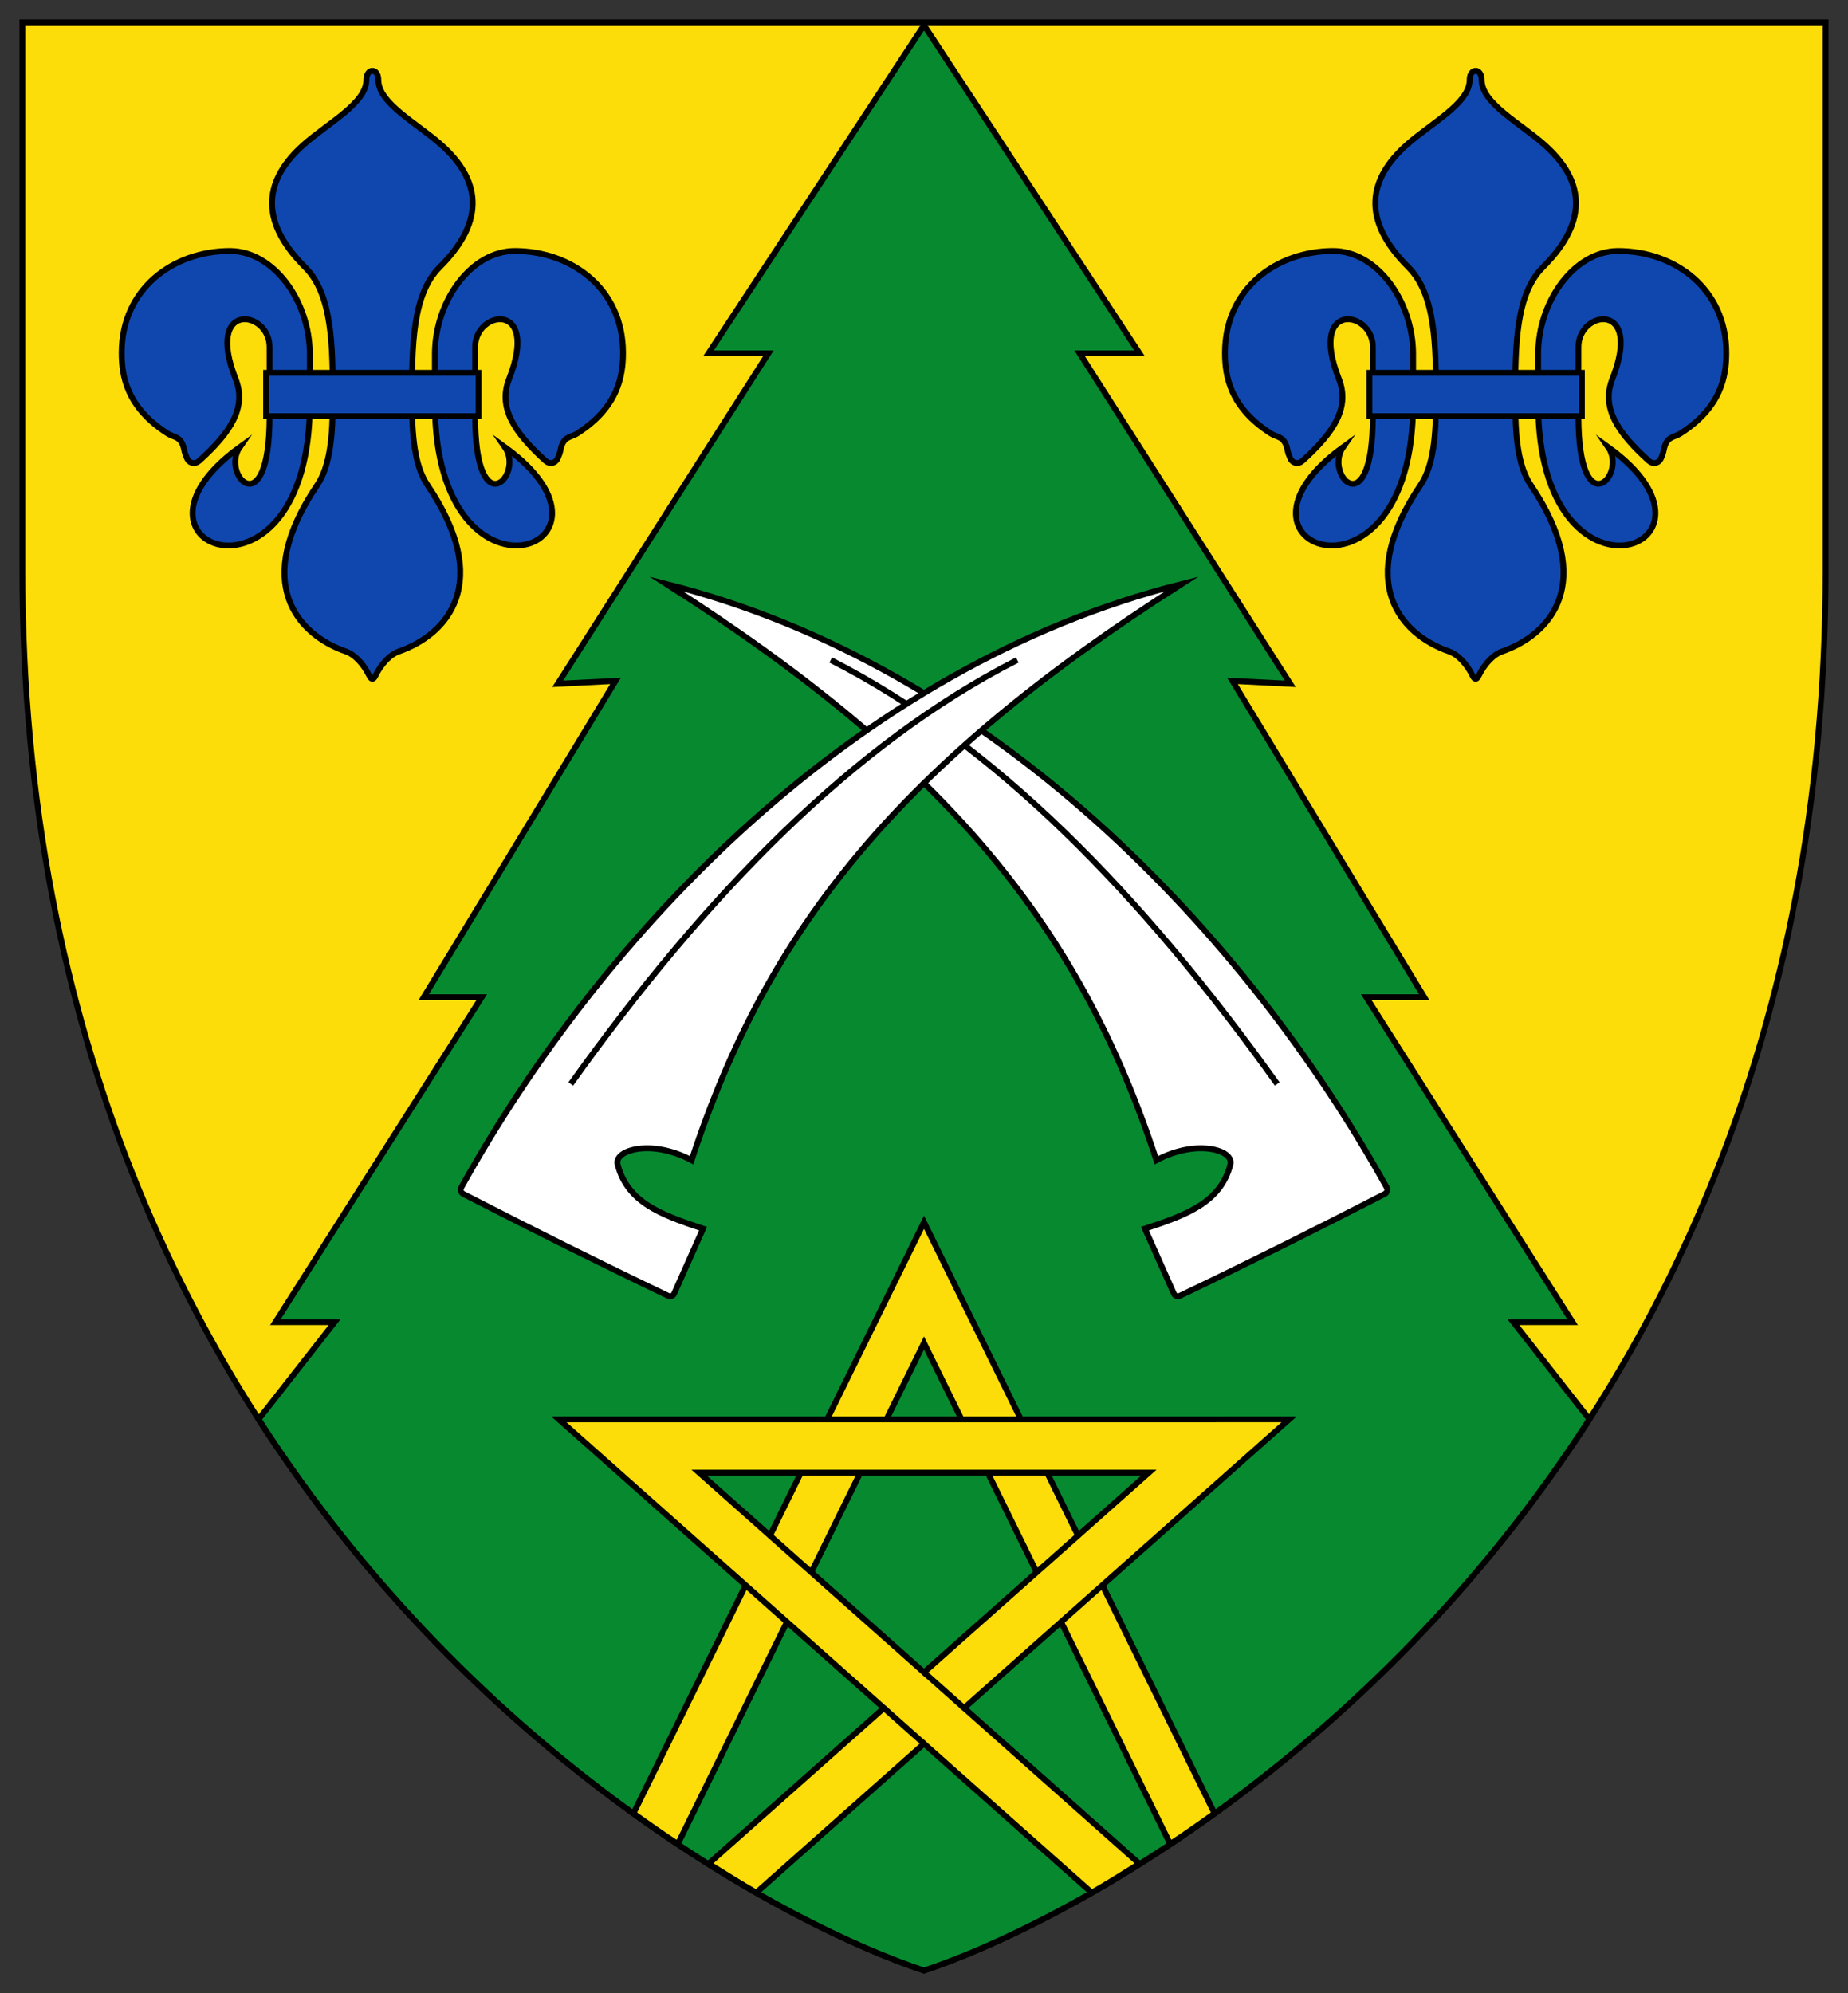
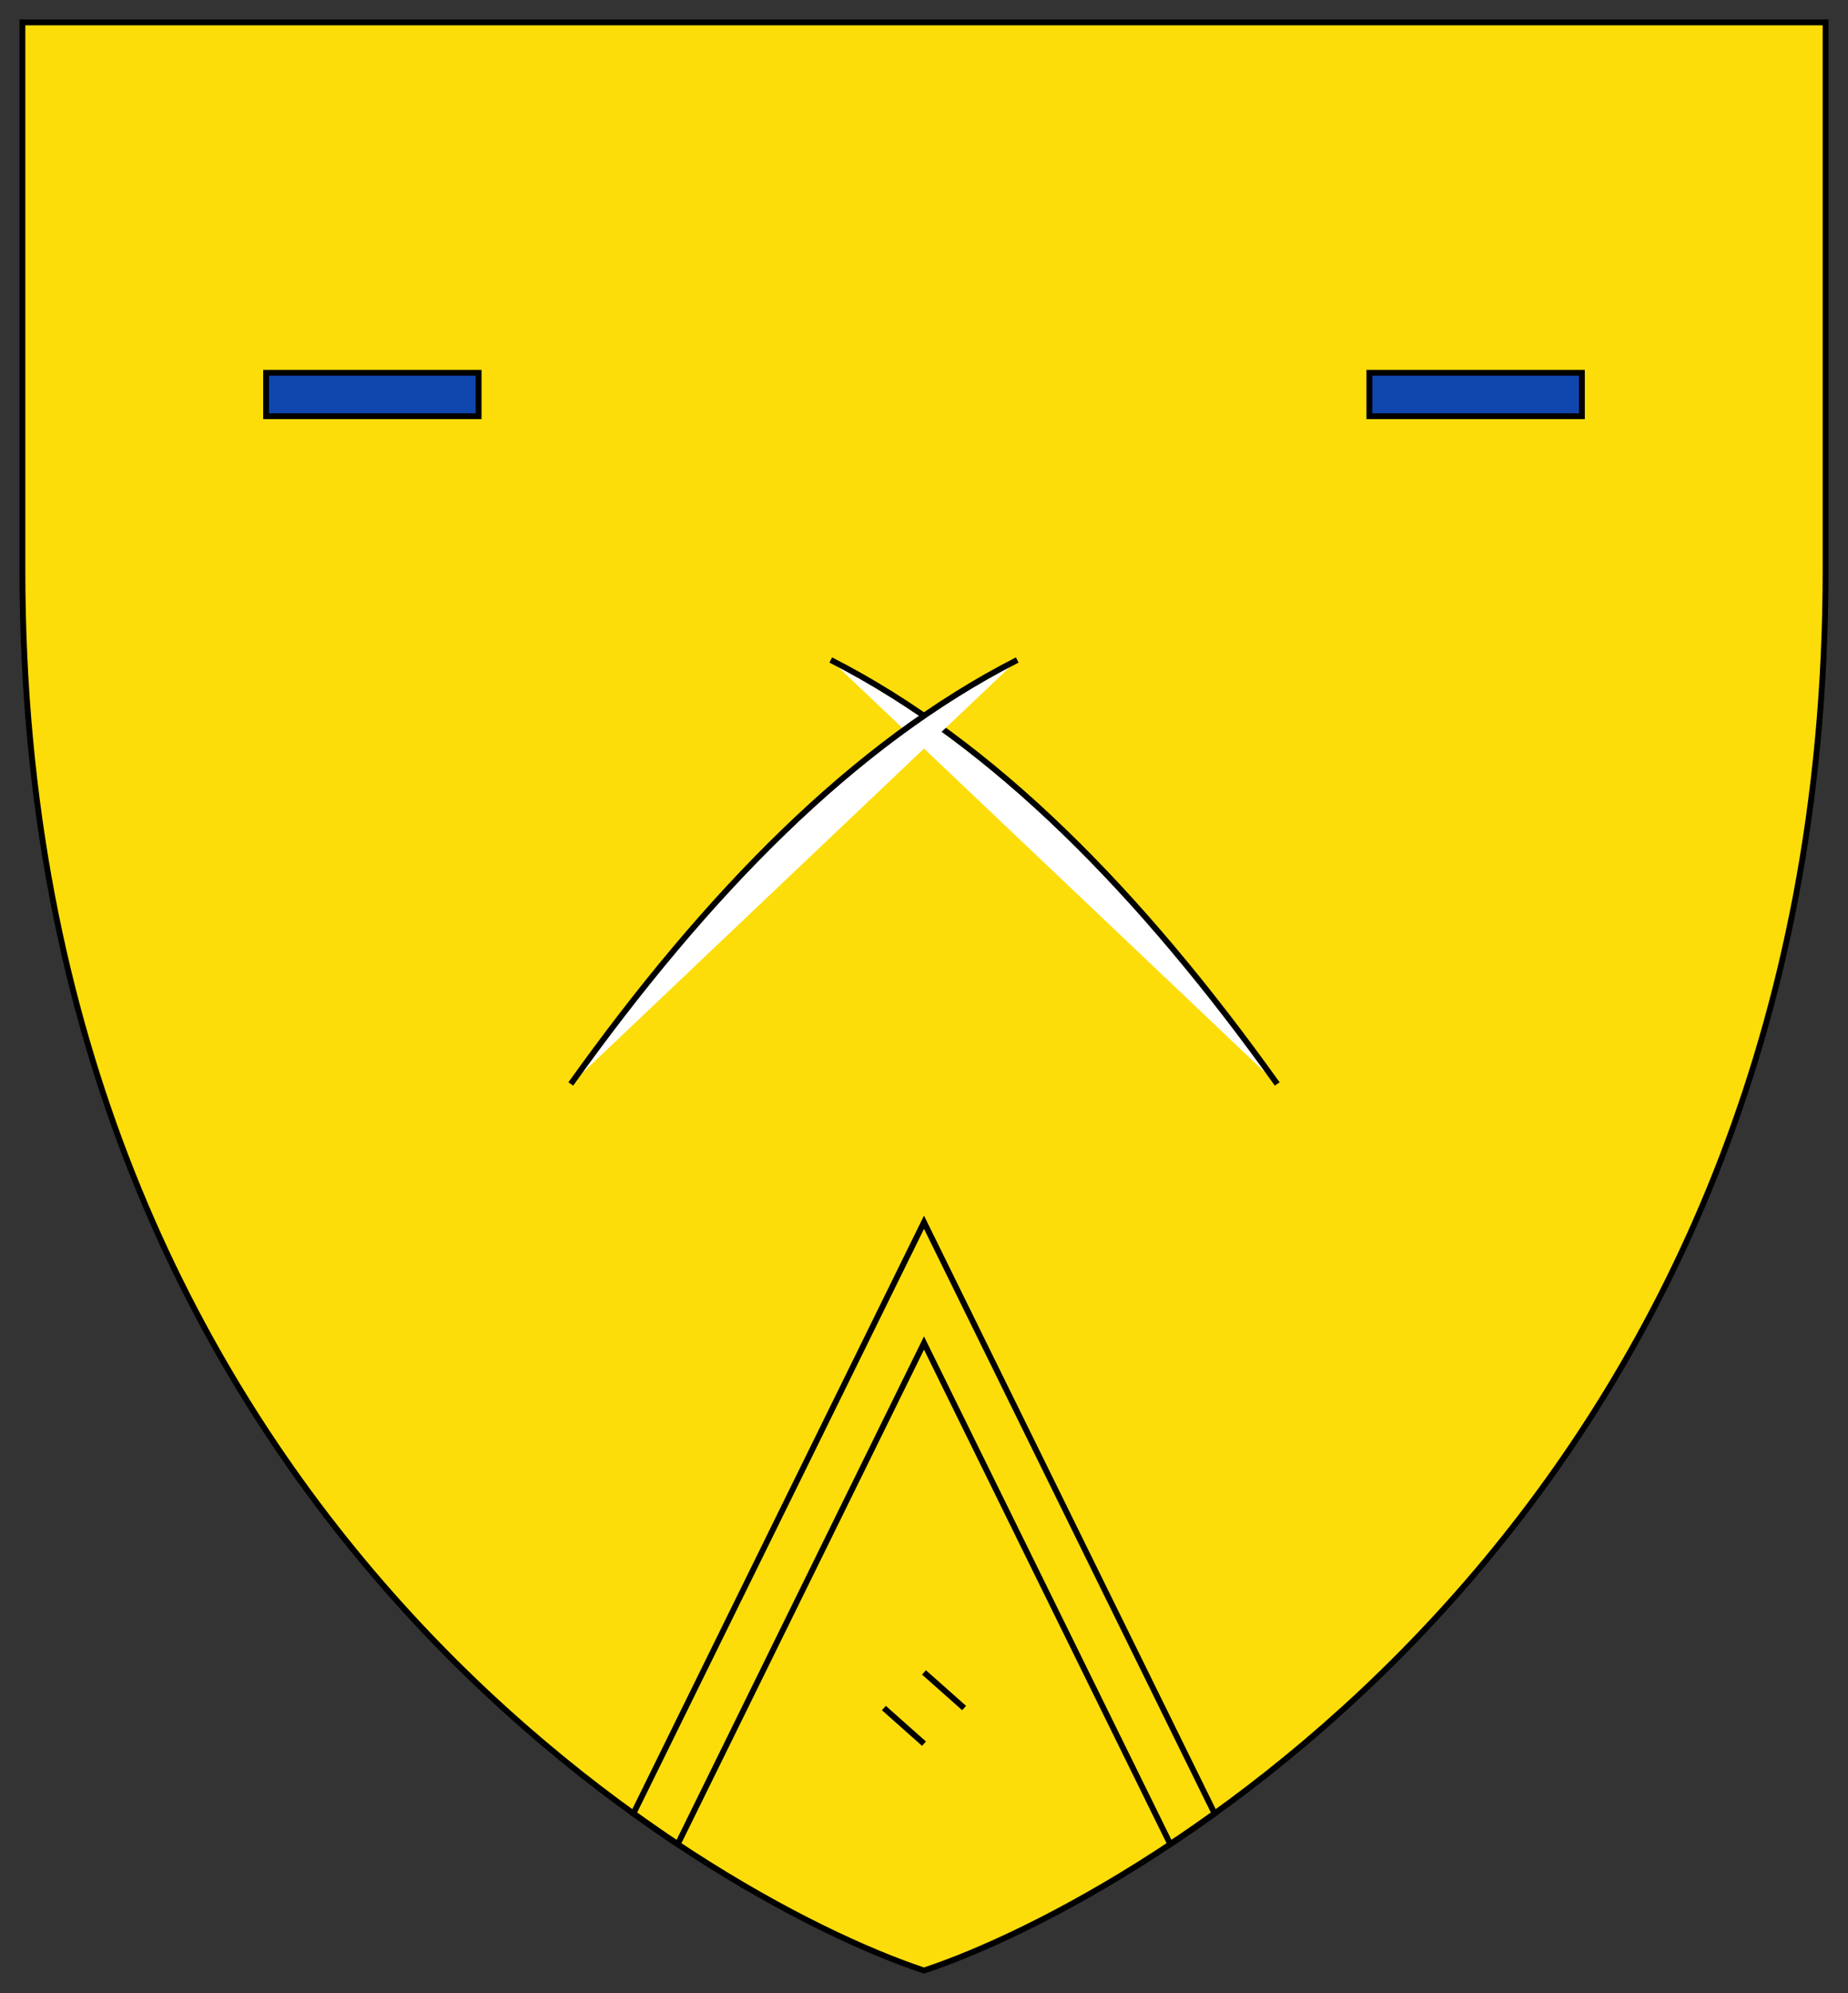
<svg xmlns="http://www.w3.org/2000/svg" xmlns:ns1="http://www.inkscape.org/namespaces/inkscape" xmlns:ns2="http://sodipodi.sourceforge.net/DTD/sodipodi-0.dtd" xmlns:xlink="http://www.w3.org/1999/xlink" ns1:version="1.1.1 (3bf5ae0d25, 2021-09-20)" ns2:docname="CoA Ramsau.svg" id="svg2130" version="1.1" viewBox="0 0 474.148 511.346" height="511.346" width="474.148">
  <rect x="0" y="0" width="474.148" height="511.346" fill="#333333" stroke="none" />
  <defs id="defs2124" />
  <ns2:namedview ns1:pagecheckerboard="false" fit-margin-bottom="5" fit-margin-right="5" fit-margin-left="5" fit-margin-top="5" lock-margins="true" units="px" ns1:snap-smooth-nodes="true" ns1:snap-object-midpoints="true" ns1:window-maximized="1" ns1:window-y="-11" ns1:window-x="-11" ns1:window-height="1506" ns1:window-width="2560" showgrid="false" ns1:document-rotation="0" ns1:current-layer="layer1" ns1:document-units="px" ns1:cy="260.66667" ns1:cx="242" ns1:zoom="1.5" ns1:pageshadow="2" ns1:pageopacity="0" borderopacity="1.0" bordercolor="#666666" pagecolor="#333333" id="base" showguides="true" ns1:guide-bbox="true" ns1:snap-intersection-paths="true" ns1:object-paths="true" ns1:snap-grids="false" ns1:snap-global="true" ns1:lockguides="false" guidecolor="#00ffff" guideopacity="0.498" ns1:snap-to-guides="true" />
  <g transform="translate(21065.754,22054.02)" id="layer1" ns1:groupmode="layer" ns1:label="ramsau">
    <g id="g29919" ns1:label="coa" transform="translate(-81.225,-67.183)">
      <path style="display:inline;fill:#fcdd09;fill-opacity:1;stroke:#000000;stroke-width:1.5;stroke-linecap:butt;stroke-linejoin:miter;stroke-miterlimit:4;stroke-dasharray:none" d="m -20516.131,-21981.087 v 140.462 c 0,240.308 -175.073,340.702 -231.324,359.344 -56.251,-18.642 -231.324,-119.036 -231.324,-359.344 v -140.462 z m -67.29,391.067" id="path1012" ns2:nodetypes="cscscc" ns1:label="coa-0" />
-       <path style="display:inline;fill:#078930;fill-opacity:1;stroke:#000000;stroke-width:1.5;stroke-linecap:butt;stroke-linejoin:miter;stroke-miterlimit:4;stroke-dasharray:none" d="m -20747.455,-21481.281 c -34.692,-11.497 -114.579,-54.09 -170.719,-141.421 l 19.497,-24.922 h -15.187 l 52.937,-83.375 h -14.875 l 49.208,-81.146 -14.833,0.75 54.042,-84.792 h -15.354 l 55.284,-84.174 55.284,84.174 h -15.354 l 54.042,84.792 -14.833,-0.75 49.208,81.146 h -14.875 l 52.937,83.375 h -15.187 l 19.497,24.922 c -56.14,87.331 -136.027,129.924 -170.719,141.421 z" id="path2197" ns2:nodetypes="ccccccccccccccccccccc" ns1:label="fir" />
      <g id="g8201" ns1:label="pentagram">
        <path id="path4615" style="fill:#fcdd09;fill-opacity:1;stroke:#000000;stroke-width:1.5;stroke-linecap:butt;stroke-linejoin:miter;stroke-miterlimit:4;stroke-dasharray:none" d="m -20747.455,-21673.26 -74.545,151.668 c 3.839,2.765 7.629,5.391 11.363,7.873 l 63.182,-128.551 63.181,128.551 c 3.734,-2.482 7.524,-5.108 11.364,-7.873 z" ns1:label="pentagram-1" />
-         <path id="path3274" style="fill:#fcdd09;fill-opacity:1;stroke:#000000;stroke-width:1.5;stroke-linecap:butt;stroke-linejoin:miter;stroke-miterlimit:4;stroke-dasharray:none" ns1:label="pentagram-2" d="m 143.383,364.762 83.396,74.074 -44.961,39.934 c 4.146,2.599 8.289,5.187 12.223,7.434 l 43.033,-38.223 43.037,38.225 c 3.932,-2.246 8.073,-4.834 12.217,-7.432 l -44.961,-39.936 83.402,-74.078 z m 151.396,13.676 -57.709,51.256 -57.701,-51.252 z" transform="translate(-20984.529,-21987.461)" ns2:nodetypes="cccccccccccccc" />
        <path id="path1637" style="fill:none;fill-opacity:1;stroke:#000000;stroke-width:1.5;stroke-linecap:butt;stroke-linejoin:miter;stroke-miterlimit:4;stroke-dasharray:none" d="m -20757.75,-21548.626 10.296,9.145 m 10.292,-9.142 -10.296,-9.145" ns1:label="pentagram-2-c" />
      </g>
      <g id="g10993" ns1:label="scythes">
        <g id="g10654" ns1:label="scythe-l" style="stroke:#000000">
-           <path style="opacity:1;fill:#ffffff;fill-opacity:1;stroke:#000000;stroke-width:1.5;stroke-linecap:butt;stroke-linejoin:miter;stroke-miterlimit:7;stroke-dasharray:none" d="m -20690.769,-21671.61 7.423,16.673 c 0.261,0.587 0.943,0.839 1.523,0.562 17.148,-8.191 34.693,-16.937 52.566,-26.142 0.622,-0.32 0.853,-1.077 0.513,-1.689 -35.896,-64.646 -100.718,-133.655 -184.826,-154.809 72.207,46.077 106.252,88.382 125.747,147.845 10.251,-5.497 19.97,-2.676 18.974,1.119 -2.53,9.638 -10.963,12.838 -21.92,16.441 z" id="path8316" ns2:nodetypes="ccccccccc" ns1:label="scythe-l-0" />
          <path style="opacity:1;fill:#ffffff;fill-opacity:1;stroke:#000000;stroke-width:1.5;stroke-linecap:butt;stroke-linejoin:miter;stroke-miterlimit:7;stroke-dasharray:none" d="m -20771.379,-21817.51 c 41.91,21.352 79.545,59.805 114.551,108.776" id="path10484" ns2:nodetypes="cc" ns1:label="scythe-l-s" />
        </g>
        <use x="0" y="0" xlink:href="#g10654" id="use10807" width="100%" height="100%" transform="matrix(-1,0,0,1,-41494.91,0)" ns1:label="scythe-r" />
      </g>
      <g id="g29901" ns1:label="lilies">
        <g id="g26237" ns1:label="lily-l">
-           <path id="path17782" style="opacity:1;fill:#0f47af;fill-opacity:1;stroke:#000000;stroke-width:1.5;stroke-linecap:butt;stroke-linejoin:miter;stroke-miterlimit:13;stroke-dasharray:none" d="m -20621.961,-21883.353 c 0,56.436 -53.351,36.853 -17.959,11.208 -5.027,7.215 7.626,20.403 7.626,-7.917 v -17.75 c 0,-9.472 -16.648,-11.979 -8.709,8.209 2.852,7.252 -1.155,13.6 -9.326,20.985 -1.095,0.989 -2.554,0.7 -3.157,-0.648 -0.305,-0.682 -0.558,-1.35 -0.683,-2.004 -0.716,-3.737 -2.511,-3.208 -4.334,-4.375 -10.447,-6.687 -11.736,-14.712 -11.736,-20.657 0,-16.421 13.167,-26.136 27.778,-26.136 11.244,0 20.5,12.918 20.5,26.46 z m 17.582,-82.959 c 0,5.979 9.87,11.052 16.125,16.625 9.715,8.655 11.933,19.092 -0.417,31.417 -6.982,6.968 -7.09,20.103 -7.09,34.003 0,9.322 0.66,16.958 4.007,21.914 16.835,24.931 5.186,38.307 -7.417,42.666 -1.983,0.686 -4.34,2.874 -6.028,6.334 -0.44,0.901 -1.002,0.901 -1.442,0 -1.688,-3.46 -4.045,-5.648 -6.028,-6.334 -12.603,-4.359 -24.252,-17.735 -7.417,-42.666 3.347,-4.956 4.007,-12.592 4.007,-21.914 0,-13.9 -0.108,-27.035 -7.09,-34.003 -12.35,-12.325 -10.132,-22.762 -0.417,-31.417 6.255,-5.573 16.125,-10.646 16.125,-16.625 0,-3.167 3.082,-3.167 3.082,0 z m 14.5,82.959 c 0,56.436 53.351,36.853 17.959,11.208 5.027,7.215 -7.626,20.403 -7.626,-7.917 v -17.75 c 0,-9.472 16.648,-11.979 8.709,8.209 -2.852,7.252 1.155,13.6 9.326,20.985 1.095,0.989 2.554,0.7 3.157,-0.648 0.305,-0.682 0.558,-1.35 0.683,-2.004 0.716,-3.737 2.511,-3.208 4.334,-4.375 10.447,-6.687 11.736,-14.712 11.736,-20.657 0,-16.421 -13.167,-26.136 -27.778,-26.136 -11.244,0 -20.5,12.918 -20.5,26.46 z" ns1:label="lily-l-0" />
          <path id="rect17472" style="opacity:1;fill:#0f47af;fill-opacity:1;stroke:#000000;stroke-width:1.5;stroke-miterlimit:13" d="m -20578.662,-21891.187 v 11.125 h -54.518 v -11.125 z" ns2:nodetypes="ccccc" ns1:label="girth-l" />
        </g>
        <use x="0" y="0" xlink:href="#g26237" id="use26247" width="100%" height="100%" ns1:label="lily-r" transform="matrix(-1,0,0,1,-41494.91,0)" />
      </g>
    </g>
  </g>
</svg>